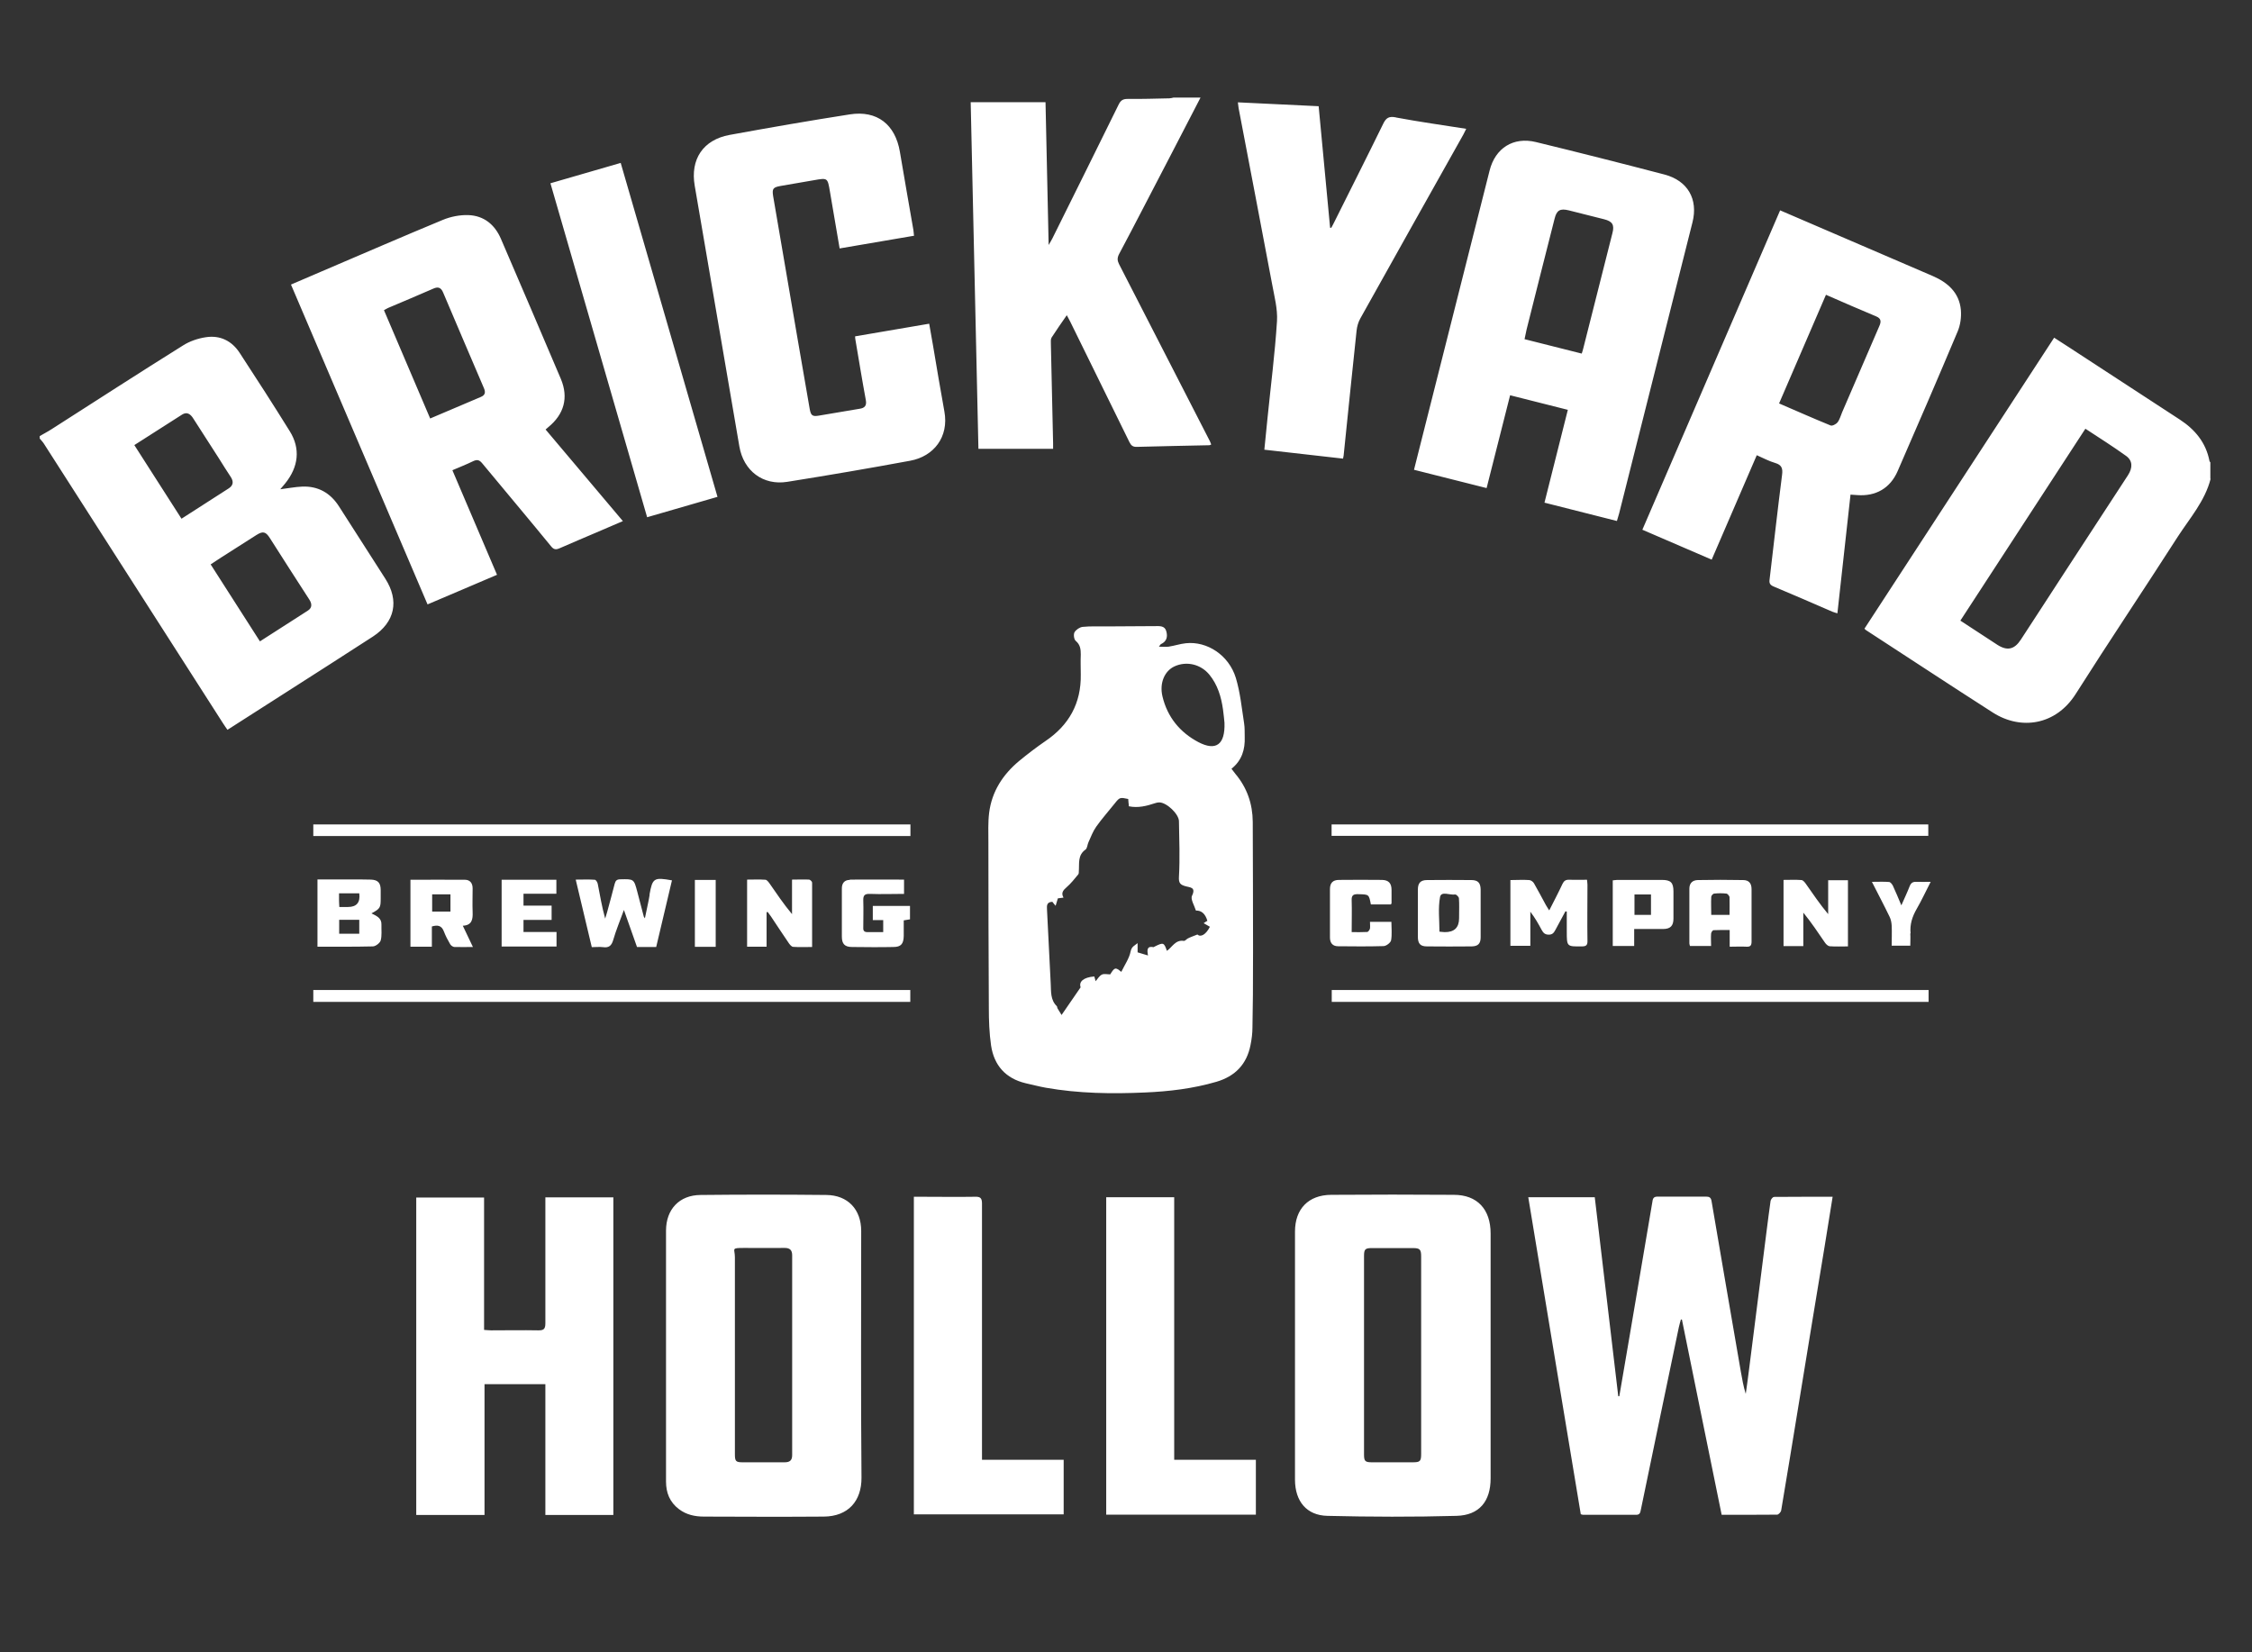
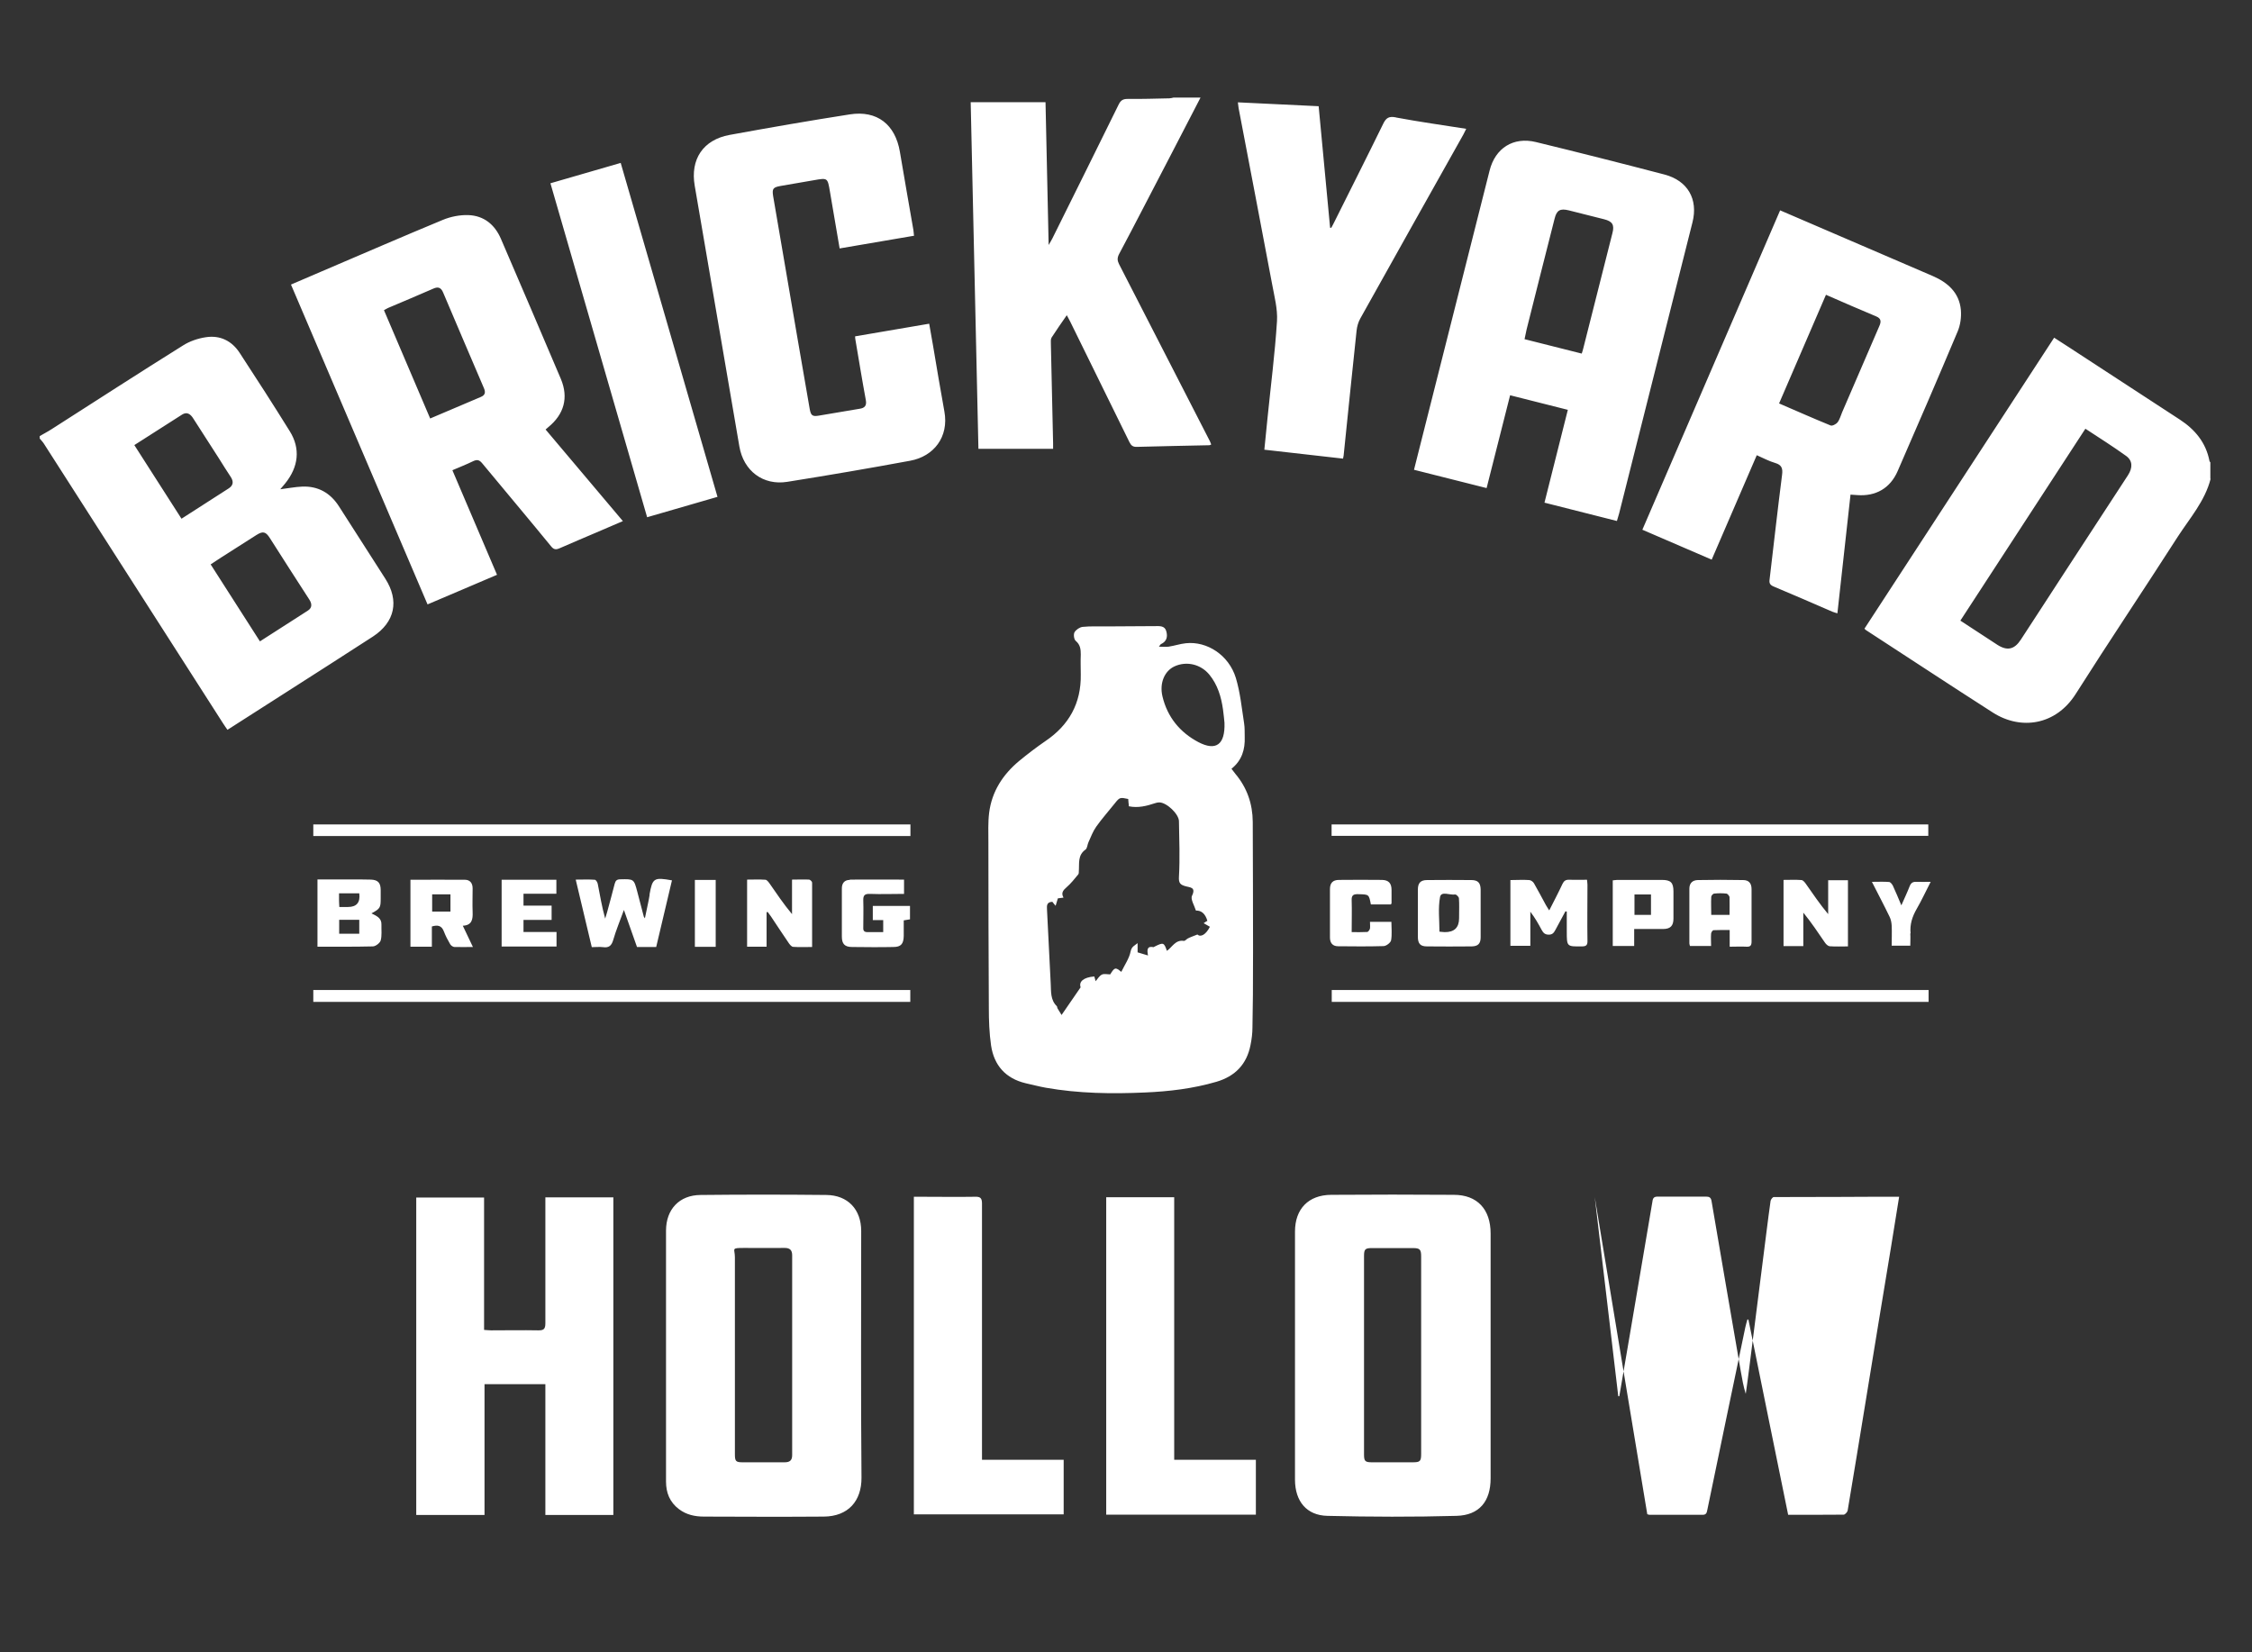
<svg xmlns="http://www.w3.org/2000/svg" id="Capa_1" version="1.1" viewBox="0 0 1513.8 1110.8">
  <rect x="0" y="0" width="1513.8" height="1110.8" fill="#333333" stroke="none" />
  <defs>
    <style>
      .st0 {
        fill: #fff;
      }
    </style>
  </defs>
-   <path class="st0" d="M26.6,293.2c2.7-1.6,5.5-3,8.1-4.7,29.4-18.8,58.6-37.7,88.2-56.2,4.5-2.9,10.1-4.8,15.4-5.6,9.6-1.5,17.5,2.4,22.8,10.5,11.4,17.4,22.7,35,33.7,52.7,7.3,11.7,5.9,24-3.2,35.2-1.1,1.3-2.2,2.6-3.2,3.8,5-.6,9.9-1.6,14.8-1.8,10.6-.4,18.8,4.2,24.6,13.2,10.4,16.2,20.8,32.5,31.2,48.7,9.5,14.8,6.5,29.2-8.3,38.9-18.9,12.3-38,24.4-57,36.6-13.4,8.6-26.9,17.2-40.8,26.1-1-1.5-2.1-2.9-3-4.4-40.1-62.6-80.2-125.2-120.3-187.8-.8-1.3-1.9-2.4-2.9-3.6v-1.6h0ZM174.8,431.1c11.1-7.1,21.6-13.8,32.1-20.6,3-1.9,2.9-4.6,1-7.5-8.9-13.7-17.7-27.5-26.5-41.3-2.8-4.4-4.7-4.8-9.1-2-7.9,5-15.8,10.1-23.7,15.1-2.3,1.5-4.5,3-7,4.6,11.1,17.4,22,34.3,33.1,51.7h0ZM90.3,299.2c10.7,16.7,21.1,33,31.7,49.5,10.8-6.9,21.2-13.6,31.6-20.3,3.2-2,3.6-4.6,1.5-7.8-2.8-4.2-5.4-8.4-8.1-12.7-5.7-8.9-11.4-17.8-17.1-26.6-1.8-2.9-4.2-4.7-7.5-2.6-10.6,6.7-21.1,13.5-32.1,20.5h0ZM1486,321.8c-3.8,15-14,26.5-22.1,39-22.7,35.4-46.1,70.2-68.6,105.7-13.3,21-36.8,24.6-55.7,12.5-28.6-18.3-56.9-37-85.4-55.5-.2-.1-.4-.4-.9-.9,42.4-65,84.8-130.1,127.5-195.6,7.4,4.8,14.6,9.4,21.7,14.1,20.9,13.6,41.8,27.3,62.7,40.9,10.3,6.7,17.6,15.5,20,27.8,0,.4.4.7.6,1v11.1h0ZM1317.6,417.1c8.6,5.6,16.8,11,25.1,16.4,6.6,4.2,11.4,3.1,15.7-3.5,9.9-15.1,19.7-30.3,29.6-45.5,14.1-21.7,28.3-43.4,42.4-65,3.3-5.1,3.2-9.8-1.2-13-8.9-6.4-18.1-12.2-27.4-18.3-28.2,43.2-56,86-84.1,129.1h0ZM788.8,65.6c-.9.2-1.8.5-2.7.5-9.4.2-18.8.5-28.1.4-3.1,0-4.6.9-6,3.7-14.8,30.1-29.7,60.1-44.6,90.1-.6,1.2-1.3,2.3-2.5,4.4-.7-33-1.4-64.8-2.1-96h-50.3c1.7,78.4,3.5,156,5.2,233h50.2c0-1.9,0-2.8,0-3.7-.5-22.3-1-44.6-1.5-66.9,0-1.4-.2-3.1.5-4.2,3.2-5,6.6-9.8,10.2-15,.9,1.8,1.7,3,2.3,4.3,13.3,27,26.6,54,39.8,81,1.2,2.4,2.4,3.3,5.1,3.2,16.2-.5,32.5-.7,48.7-1.1.3,0,.7-.3,1.2-.5-.3-.8-.6-1.5-.9-2.2-20.3-39.7-40.7-79.4-61.1-119.1-1.2-2.4-1.2-4.2,0-6.6,5.4-10.1,10.7-20.3,16-30.5,13-24.9,25.9-49.9,38.8-74.8h-18.3ZM778.8,434.7c2.8,0,4.8.3,6.8,0,3.9-.6,7.7-1.9,11.6-2.3,14.2-1.5,28.8,8,33.5,23.2,3,9.9,4,20.4,5.6,30.7.5,3,.3,6.1.4,9.1.3,8.3-1.8,15.7-8.9,21.4,1,1.2,1.8,2.4,2.7,3.5,7.8,9.3,11.5,20.1,11.6,32.1.1,28.7.2,57.3.2,86s-.1,34.9-.4,52.3c0,3.9-.5,7.9-1.3,11.8-2.5,12.9-10.3,21-22.9,24.7-15.7,4.6-31.8,6.5-48,7.2-22.3,1-44.6.7-66.7-3.2-4.5-.8-9-2-13.5-3-13.5-3.2-21.3-12-23.3-25.4-1.2-8.3-1.5-16.8-1.5-25.2-.2-37.1-.3-74.3-.3-111.4,0-6.6-.3-13.3.5-19.8,1.8-14.3,9.2-25.7,20.1-34.8,5.7-4.7,11.6-9.2,17.7-13.4,15.9-10.7,24.1-25.5,23.8-44.7,0-4.5-.2-9,0-13.5,0-3.5-.3-6.6-3.4-9.2-1.2-1-1.6-4.4-.8-5.8,1-1.7,3.5-3.4,5.5-3.6,5.1-.5,10.3-.3,15.4-.3,11.1,0,22.2-.2,33.3-.2,3,0,6.5-.4,7.5,3.5,1,3.6.3,6.8-3.6,8.6-.3.1-.5.6-1.5,1.9h0ZM753.8,653.2c2.3-4.7,5.3-9,6.2-13.6.7-3.4,2.7-3.9,4.7-5.6v6.2c2.3.7,4.4,1.3,7,2.1-.7-3.7-.8-6.5,3.7-5.6.3,0,.6-.4,1-.5,5.6-2.8,6.1-2.6,8,3,3.6-2.5,5.7-7.6,11.4-6.7.8.1,1.7-1.1,2.6-1.6.8-.4,1.6-.8,2.4-1.1,1.2-.5,2.5-1,4.1-1.6,2.1,2,5.7.2,8.4-5.2-1.3-.8-2.7-1.5-4.2-2.4,1-.7,1.7-1.2,2.5-1.6-1.4-4.8-4-7-7.7-6.9-1-3.3-3.8-7.7-2.6-10,2.8-5.8-1.5-5.5-4.2-6.3-3.6-1-4.9-2-4.6-6.5.7-12.4.2-24.8,0-37.2,0-4.9-8.4-12.8-13.3-12.7-.9,0-1.8.2-2.7.5-5.7,1.9-11.5,3.4-17.7,2.1,0-.8,0-1.5-.2-2.3,0-.9-.2-1.8-.2-2.6-5.5-1.2-5.8-1.1-8.9,2.8-4.2,5.3-8.7,10.3-12.6,15.8-2.2,3.1-3.6,6.9-5.2,10.4-.8,1.7-.8,4.1-2,5-5.4,3.8-4.1,9.3-4.5,14.5,0,.8,0,1.7-.4,2.2-2.5,3-4.9,6.1-7.8,8.6-2.3,2-3.9,3.8-2.1,7-1.5.2-2.7.3-3.8.5-.5,1.7-.9,3.1-1.5,5-1.1-1.3-1.8-2.1-2.2-2.7-4,.2-3.7,2.8-3.6,5.2.8,16.6,1.7,33.2,2.5,49.8.3,5.3-.3,10.9,4.1,15.2.3.3.2,1,.5,1.5.9,1.5,1.8,3,2.7,4.4,4.5-6.5,8.5-12.3,12.8-18.6-1.3-3.8,1.9-6.7,9.2-7.3.3,1.2.7,2.4.9,3.2,1.3-1.5,2.4-3.5,4.1-4.4,1.5-.8,3.7-.2,5.7-.2,2.9-4.7,3.5-5,7.4-1.7h0ZM823.1,485.9c-.2-2-.5-5.5-1-9-1.2-8.5-3.6-16.5-9.1-23.3-5.8-7.1-15.4-9.4-23.6-5.6-6.6,3.1-10.1,11.2-8,20.1,3.3,13.9,11.7,24.2,24.2,30.8,11.7,6.1,18,1.8,17.5-13h0ZM1192.3,804.7c-.7,0-1.9,1.6-2.1,2.5-1,6.8-1.8,13.6-2.7,20.4-3.9,30.8-7.8,61.6-11.7,92.3-.7,5.7-1.5,11.4-2.3,17.1-1.6-5-2.4-10-3.3-14.9-6.6-38.2-13.2-76.5-19.7-114.7-.4-2.4-1.5-3-3.7-3-10.8,0-21.7,0-32.5,0-2.3,0-3.2.8-3.5,3.1-5,29.7-10.1,59.3-15.1,89-2.4,14-4.8,28-7.2,42.1h-.7c-5.3-44.6-10.6-89.3-15.8-133.8h-44.7c11.8,71.3,23.5,142.3,35.3,213.1.8.2,1.1.4,1.5.4,11.9,0,23.8,0,35.7,0,2.7,0,2.8-1.7,3.2-3.5,8.5-40.8,16.9-81.7,25.5-122.5.4-1.8.9-3.5,1.4-5.3.2,0,.5,0,.7.1,8.9,43.7,17.7,87.3,26.7,131.2,12.7,0,25,0,37.3-.1.9,0,2.5-1.7,2.7-2.8,4.1-24.2,8-48.4,12-72.7,5.7-34.9,11.4-69.8,17.2-104.7,1.8-10.9,3.5-21.9,5.4-33.5-13.6,0-26.5,0-39.4.1h0ZM366.8,288.8c17.4,20.6,34.5,40.9,51.9,61.5-6.2,2.7-12,5.2-17.7,7.6-8.2,3.5-16.5,7-24.7,10.6-2.5,1.1-4,1.1-5.9-1.3-15.3-18.7-30.9-37.2-46.3-55.8-1.9-2.3-3.4-2.6-6-1.4-4.5,2.2-9.1,4-14,6.1,10,23.5,20,46.8,30,70.3-15.6,6.6-30.8,13.2-46.7,19.9-30.6-71.7-61.2-143.2-91.8-215,6.8-2.9,13.3-5.7,19.8-8.5,27.4-11.7,54.8-23.6,82.3-35,5.3-2.2,11.5-3.4,17.2-3.2,10.4.4,17.7,6.4,21.8,15.9,13.5,31.4,27,62.8,40.3,94.2,5.3,12.6,2.2,23.8-8.5,32.5-.5.4-1,.9-1.7,1.5h0ZM289.2,281.3c11.8-5,22.9-9.8,34.1-14.5,3.1-1.3,3.1-3.4,1.9-6.1-9.1-21.3-18.3-42.7-27.3-64-1.4-3.4-3.4-4.2-6.8-2.6-10,4.4-20.1,8.6-30.2,12.9-.9.4-1.8,1-2.8,1.5,10.4,24.4,20.7,48.4,31.1,72.9h0ZM1243.9,332.7c-2.9,26.5-5.8,52.8-8.8,79.6-1.3-.4-2.4-.7-3.4-1.1-13.2-5.7-26.4-11.5-39.6-17-2.3-1-2.9-2.2-2.6-4.5,2.8-23.5,5.4-47,8.4-70.4.6-4.4-.2-6.8-4.7-8.1-4.1-1.2-8-3.3-12.3-5.2-10.1,23.4-20.1,46.6-30.3,70.2-15.6-6.7-30.8-13.3-46.6-20.1,30.9-71.6,61.7-143,92.6-214.7,7.4,3.2,14.4,6.2,21.4,9.2,27,11.6,54.1,23.3,81.1,34.9,10.2,4.4,17.9,11.2,19,22.8.4,4.8-.3,10.2-2.2,14.6-13.2,31.4-26.7,62.6-40.3,93.8-5,11.5-14.7,17.1-27.3,16.1-1.3-.1-2.6-.2-4.4-.3h0ZM1227.4,198.2c-10.6,24.4-20.9,48.6-31.5,73,11.8,5.1,23.1,10.1,34.6,14.8,1.1.5,3.7-.8,4.7-2.1,1.5-1.9,2.1-4.5,3.1-6.8,8.3-19.2,16.6-38.5,24.9-57.7,1.3-2.9,1.6-5.2-2-6.7-11.1-4.6-22-9.4-33.7-14.5h0ZM1086.8,350.2c-16.2-4.1-32.2-8.1-48.6-12.3,5.2-20.8,10.4-41.4,15.7-62.4-12.9-3.3-25.7-6.5-38.8-9.8-5.3,20.8-10.5,41.3-15.8,62.4-16.2-4.1-32.3-8.1-48.8-12.3,1.2-4.7,2.3-9.1,3.4-13.5,15.8-62.6,31.6-125.1,47.4-187.6,3.8-15.2,16-22.9,31.2-19.2,28.8,7,57.6,14.3,86.3,21.8,15.7,4.1,22.8,16.6,18.9,32.1-16.4,65.2-32.9,130.5-49.3,195.7-.4,1.6-1,3.2-1.5,5.1h0ZM1063.2,237.8c.4-1.3.8-2.3,1-3.3,6.6-26,13.1-51.9,19.7-77.9,1.4-5.4,0-7.8-5.6-9.2-7.9-2-15.9-4-23.8-6-5.8-1.4-8.1-.1-9.5,5.6-6.3,24.8-12.6,49.6-18.8,74.4-.5,2.1-.9,4.3-1.4,6.6,12.9,3.3,25.5,6.4,38.5,9.7h0ZM614.4,158.7c-.2-1.7-.2-2.8-.4-4-3-17.6-6.2-35.1-9.1-52.7-3.1-18.3-15.3-28-33.7-25.1-27,4.2-53.9,8.9-80.8,13.8-17.8,3.3-26.5,16.4-23.4,34.2,10,58.4,20,116.8,30,175.2,2.8,16.4,15.9,26.4,32.2,23.8,27.6-4.4,55.2-9.1,82.7-14.2,15.7-2.9,26.1-15.9,22.9-33.2-2.7-14.7-5.1-29.4-7.6-44.1-.8-4.9-1.7-9.7-2.6-14.8-17,2.9-33.3,5.7-49.8,8.5,0,.9.1,1.6.2,2.2,2.3,13.5,4.5,27.1,7,40.6.7,3.8-.7,5.4-4.3,5.9-9.1,1.5-18.2,3.1-27.3,4.6-4.2.7-5.3,0-6.1-4.4-2.8-16-5.5-32-8.3-48-5.4-31.7-10.9-63.5-16.3-95.2-.8-5,0-5.9,5-6.8,7.5-1.3,15.1-2.6,22.6-3.9,9.1-1.6,9-1.6,10.6,7.8,2.1,12.6,4.3,25.2,6.5,38.1,16.7-2.9,33.2-5.7,49.8-8.5h0ZM870.5,911.2v-83.3c0-15.2,9-24.6,24.3-24.7,27.5-.2,55-.2,82.5,0,15.7,0,24.7,9.7,24.7,26,0,42.2,0,84.3,0,126.5s0,25.4,0,38.1c0,15.4-7.6,24.8-22.9,25.2-28.9.8-57.9.7-86.8,0-14.1-.3-21.7-9.9-21.8-24.1,0-27.9,0-55.8,0-83.7ZM955.3,911.2v-66.6c0-4.7-.9-5.6-5.5-5.6-9.2,0-18.5,0-27.7,0-4.4,0-5.2.8-5.2,5.3,0,44.5,0,89,0,133.5,0,4.5.8,5.2,5.4,5.2,9.1,0,18.2,0,27.3,0,5,0,5.7-.7,5.7-5.7v-66.2h0ZM447.7,911.4v-84.1c0-14.3,8.9-23.9,23.2-24,28.1-.3,56.3-.3,84.5,0,14.5.1,23.5,9.7,23.5,24.2,0,55.2-.3,110.5.2,165.8.1,15.7-8.9,26.1-25.4,26.2-26.8.2-53.7.1-80.5,0-6,0-11.8-1.2-16.8-5-6.2-4.7-8.7-11-8.7-18.6,0-28.2,0-56.3,0-84.5h0ZM494,910.7c0,22.3,0,44.6,0,67,0,4.6.7,5.3,5.2,5.3,9.4,0,18.8,0,28.1,0,3.3,0,5.2-1,5.2-4.8,0-44.8,0-89.5,0-134.3,0-3.4-1.4-5-5-5-9.1.1-18.2,0-27.3,0s-6.2.4-6.2,6.3c0,21.8,0,43.6,0,65.4ZM412.4,804.9h-45.8v5.3c0,26.4,0,52.9,0,79.3,0,3.9-1.1,4.9-4.9,4.8-10.6-.2-21.1,0-31.7,0-1.4,0-2.8-.2-4.6-.3v-89h-45.6v213.4h45.9v-87.9h40.9v87.9h45.7v-213.4h0ZM938.3,78.9c-4.7-.9-6.6.3-8.6,4.5-10.8,22.1-21.9,44-32.8,65.9-.6,1.3-1.3,2.5-2,3.8-.3,0-.5,0-.8,0-2.6-27.1-5.1-54.2-7.7-81.7-18.2-.9-36.1-1.7-54.3-2.6.2,1.8.3,2.8.5,3.9,7.5,39.4,15.1,78.8,22.5,118.2,1.5,8.3,3.8,16.7,3.3,25-1.4,21.9-4.2,43.6-6.4,65.4-.7,6.9-1.4,13.8-2.1,21,17.9,2,35.3,4,52.9,6,.2-.9.3-1.5.4-2.1,2.9-28,5.7-56,8.7-83.9.3-2.8,1.1-5.7,2.5-8.2,23-41.3,46.2-82.5,69.3-123.7.6-1.1,1.2-2.3,1.9-3.8-15.9-2.5-31.6-4.7-47.1-7.6h0ZM660.1,976c0-55.6,0-111.2,0-166.9,0-3.7-1.1-4.7-4.6-4.6-12.2.2-24.3,0-36.5,0h-4.7v213.5h100.7v-36.7h-54.9v-5.5h0ZM743.6,1018.2h100.6v-36.9h-54.9v-176.5h-45.7v213.4h0ZM417.3,109.5c-15.9,4.6-31.5,9.1-47.3,13.7,21.8,75.1,43.3,149.6,65,224.5,15.8-4.6,31.2-9,47.3-13.7-21.7-75-43.3-149.6-65.1-224.6h0ZM895.2,665.5v8h401.2v-8h-401.2,0ZM611.9,673.5v-8H210.6v8h401.4ZM1296.2,561.9v-7.7h-401.1v7.7h401.1ZM210.6,554.2v7.8h401.4v-7.8H210.6ZM436.7,601.4c-.3,1.8-.6,3.6-1,5.4-.7,3.3-1.4,6.7-2.2,10.5-.6-.8-.7-.9-.7-1-1.5-5.6-2.9-11.2-4.4-16.8-2.3-8.7-2.3-8.6-11.4-8.4-2.3,0-3.2.8-3.8,3-1.6,6.4-3.4,12.7-5.1,19.1-.4,1.4-.9,2.8-1.3,4.3-2.2-7.9-3.5-15.7-5-23.4-.2-1-1.2-2.7-2-2.7-4-.3-8.1-.1-12.8-.1,3.7,15.5,7.2,30.4,10.8,45.4,2.8,0,5.2-.3,7.5,0,4,.6,5.8-1,6.9-4.8,1.9-6.6,4.6-13,7.2-20.2,3.1,8.9,6,17,8.8,24.9h12.9c3.5-14.9,7-29.7,10.6-44.8-12.2-2.2-13.1-1.5-15.1,9.6h0ZM1015.2,635.8h13.5v-22.9c3.1,4,5.4,8.1,7.6,12.2,1.1,2,2.2,3.2,4.8,3.2,2.5,0,3.4-1.3,4.4-3.1,2.2-4.2,4.5-8.4,6.8-12.6.3,0,.6.2.9.2v13.3c0,10.3,0,10.2,10.1,10.1,2.9,0,3.9-.8,3.8-3.8-.2-12.5,0-25.1,0-37.6,0-1-.2-2-.3-3.4-4.2,0-8.1.1-12,0-2.3-.1-3.5.7-4.5,2.8-2.7,5.8-5.7,11.5-8.9,17.8-1-1.6-1.7-2.6-2.3-3.7-2.7-4.9-5.2-9.8-8-14.6-.6-1-2.1-2.1-3.2-2.1-4.1-.3-8.2,0-12.6,0v44.4h0ZM213.4,591.2h20.5c5.1,0,10.3-.1,15.5.1,4.8.2,6.5,2.3,6.5,7.1,0,1.8,0,3.7,0,5.5,0,6.3-.3,6.9-6.2,10.1,3.4,1.7,6.9,3.1,6.7,7.6-.1,3.6.4,7.3-.5,10.6-.5,1.7-3.3,3.9-5.2,4-12.4.3-24.8.2-37.3.2v-45.2h0ZM228,627.7h13.5v-9.4h-13.5v9.4ZM241.4,600.5h-13.5c0,1.8,0,3.2,0,4.6,0,1.4.1,2.8.2,4.6h5.8c5.9,0,8.4-3.1,7.6-9.2h0ZM516,613c.8,1,1.5,2,2.2,3,4,6,8,12.1,12.1,18.1.7,1,1.8,2.3,2.8,2.4,4.2.3,8.3.1,12.8.1,0-14.8,0-29,0-43.3,0-.7-1.3-2-2.1-2-3.6-.2-7.3,0-11.4,0v23.2c-5.6-6.7-10.3-13.7-15.1-20.6-.7-1-1.8-2.4-2.7-2.5-4.1-.3-8.3-.1-12.4-.1v45.1h13.1v-23.1c.3-.1.6-.2.9-.4h0ZM275.9,591.4c12.3,0,24.4-.1,36.6,0,3.3,0,5.2,2.1,5.2,5.8,0,5.3-.2,10.6,0,15.9.2,4.9-.4,8.9-6.6,9.2,2.4,5,4.5,9.4,6.8,14.3-4.5,0-8.4.1-12.4,0-1,0-2.4-1-2.9-1.9-1.6-2.7-3.1-5.6-4.2-8.5-1.5-4-4.1-4.6-8.1-3.4v13.6h-14.4v-45h0ZM302.8,612.8v-11.6h-12.3v11.6h12.3ZM1212.2,613.5c5.4,6.6,9.9,13.4,14.5,20.1.7,1.1,2.1,2.4,3.2,2.5,4,.3,8.1.1,12.3.1v-44.5h-13.3v22.8c-5.6-6.7-10.3-13.7-15.1-20.5-.7-1-1.8-2.3-2.8-2.4-4-.3-8.1-.1-12.1-.1v44.5h13.3v-22.4h0ZM1162.7,636.2v-11c-3.8,0-7.3-.1-10.8.1-.7,0-1.7,1.5-1.7,2.4-.2,2.6,0,5.2,0,8.2h-14.2c-.1-.5-.4-1.1-.4-1.7,0-12.3,0-24.6,0-36.8,0-3.8,2.2-5.7,5.6-5.8,10.2-.2,20.3-.2,30.5,0,3.9,0,5.7,2.2,5.7,6.1,0,11.8,0,23.5,0,35.3,0,2.7-.9,3.5-3.4,3.4-3.5-.2-7.1,0-11.2,0h0ZM1162.6,615.1c0-4.1.1-8,0-11.9,0-.9-1.3-2.4-2.1-2.5-2.7-.3-5.5-.3-8.2,0-.8,0-2,1.4-2,2.2-.2,4,0,8.1,0,12.1h12.6,0ZM571.2,591.5c-3.5,0-5.4,2.2-5.3,6,0,10.7,0,21.4,0,32.1,0,4.9,1.9,7,6.9,7,9.2.1,18.5.2,27.7,0,5.2,0,6.9-2.1,7-7.5,0-3.5,0-7,0-10.4,1.9-.3,3.1-.5,4.2-.7v-9h-25v9.5h7v8.1c-3.7,0-7.1,0-10.5,0-2.3,0-3-.9-2.9-3,0-6.1.2-12.2,0-18.2-.1-3.4.8-4.6,4.4-4.5,7.6.3,15.2,0,23,0v-9.6c-12.4,0-24.4-.1-36.4,0h0ZM995.3,614.1c0,5.3,0,10.6,0,15.9,0,4.3-1.7,6.1-6,6.2-10,.1-20.1.1-30.1,0-4.5,0-6.1-1.9-6.1-6.5,0-10.6,0-21.2,0-31.7,0-4.4,1.8-6.4,6.2-6.4,9.9-.1,19.8-.1,29.7,0,4.5,0,6.2,1.9,6.3,6.3,0,5.4,0,10.8,0,16.3h0ZM967.6,626.3c1.5.1,2.5.3,3.5.3,6.4.1,9.7-3,9.7-9.3s.2-9-.1-13.4c0-1-1.9-2.8-2.6-2.6-3.5.6-9.3-2.5-10.1,1.7-1.4,7.5-.4,15.4-.4,23.3h0ZM1098.5,624.6v11.3h-14.4v-44.1c.9,0,1.9-.3,2.9-.3,10,0,20.1,0,30.1,0,6,0,7.8,1.8,7.8,7.8,0,6.1,0,12.2,0,18.2,0,4.9-2.1,7-7,7-6.3,0-12.6,0-19.4,0h0ZM1109.8,615v-13.7h-11.1v13.7h11.1ZM935.4,607c0-2.9,0-5.8,0-8.7,0-4.5-1.9-6.7-6.4-6.8-9.6-.1-19.3-.1-28.9,0-4.2,0-6.1,2.1-6.1,6.2,0,10.8,0,21.7,0,32.5,0,3.7,1.8,5.9,5.5,5.9,10.2.1,20.3.2,30.5-.1,1.8,0,4.8-2.3,5.1-3.9.7-4,.2-8.3.2-12.4h-14.4c0,1.6.2,3.1,0,4.5-.2.9-1.2,2.3-1.9,2.3-3.3.2-6.7.1-10.4.1,0-7.5.2-14.4,0-21.2-.2-3.7,1.2-4.4,4.5-4.3,7.1.2,7.1,0,8.4,6.9h13.5c.2-.5.4-.7.4-.9h0ZM351.9,626.6v-8.2h18.9v-9.6h-18.9v-8h22.1v-9.4h-36.8v44.9h36.9v-9.8h-22.1ZM1284.3,627.5c-.6-6,1.1-11.3,4.1-16.5,3.3-5.7,6-11.6,9.4-18.2-3.7,0-6.7.1-9.7,0-2.3-.1-3.5.7-4.4,2.9-1.6,4.1-3.5,8.1-5.6,12.9-2.1-5-3.8-9.1-5.7-13.2-.5-1-1.6-2.4-2.5-2.5-3.6-.3-7.2-.1-11.6-.1,4.2,8.3,8.2,15.8,11.9,23.5.9,1.8,1.3,4,1.4,6,.2,4.4,0,8.8,0,13.4h12.5c0-3,.2-5.7,0-8.2h0ZM481.1,591.5h-14v45h14v-45Z" />
+   <path class="st0" d="M26.6,293.2c2.7-1.6,5.5-3,8.1-4.7,29.4-18.8,58.6-37.7,88.2-56.2,4.5-2.9,10.1-4.8,15.4-5.6,9.6-1.5,17.5,2.4,22.8,10.5,11.4,17.4,22.7,35,33.7,52.7,7.3,11.7,5.9,24-3.2,35.2-1.1,1.3-2.2,2.6-3.2,3.8,5-.6,9.9-1.6,14.8-1.8,10.6-.4,18.8,4.2,24.6,13.2,10.4,16.2,20.8,32.5,31.2,48.7,9.5,14.8,6.5,29.2-8.3,38.9-18.9,12.3-38,24.4-57,36.6-13.4,8.6-26.9,17.2-40.8,26.1-1-1.5-2.1-2.9-3-4.4-40.1-62.6-80.2-125.2-120.3-187.8-.8-1.3-1.9-2.4-2.9-3.6v-1.6h0ZM174.8,431.1c11.1-7.1,21.6-13.8,32.1-20.6,3-1.9,2.9-4.6,1-7.5-8.9-13.7-17.7-27.5-26.5-41.3-2.8-4.4-4.7-4.8-9.1-2-7.9,5-15.8,10.1-23.7,15.1-2.3,1.5-4.5,3-7,4.6,11.1,17.4,22,34.3,33.1,51.7h0ZM90.3,299.2c10.7,16.7,21.1,33,31.7,49.5,10.8-6.9,21.2-13.6,31.6-20.3,3.2-2,3.6-4.6,1.5-7.8-2.8-4.2-5.4-8.4-8.1-12.7-5.7-8.9-11.4-17.8-17.1-26.6-1.8-2.9-4.2-4.7-7.5-2.6-10.6,6.7-21.1,13.5-32.1,20.5h0ZM1486,321.8c-3.8,15-14,26.5-22.1,39-22.7,35.4-46.1,70.2-68.6,105.7-13.3,21-36.8,24.6-55.7,12.5-28.6-18.3-56.9-37-85.4-55.5-.2-.1-.4-.4-.9-.9,42.4-65,84.8-130.1,127.5-195.6,7.4,4.8,14.6,9.4,21.7,14.1,20.9,13.6,41.8,27.3,62.7,40.9,10.3,6.7,17.6,15.5,20,27.8,0,.4.4.7.6,1v11.1h0ZM1317.6,417.1c8.6,5.6,16.8,11,25.1,16.4,6.6,4.2,11.4,3.1,15.7-3.5,9.9-15.1,19.7-30.3,29.6-45.5,14.1-21.7,28.3-43.4,42.4-65,3.3-5.1,3.2-9.8-1.2-13-8.9-6.4-18.1-12.2-27.4-18.3-28.2,43.2-56,86-84.1,129.1h0ZM788.8,65.6c-.9.2-1.8.5-2.7.5-9.4.2-18.8.5-28.1.4-3.1,0-4.6.9-6,3.7-14.8,30.1-29.7,60.1-44.6,90.1-.6,1.2-1.3,2.3-2.5,4.4-.7-33-1.4-64.8-2.1-96h-50.3c1.7,78.4,3.5,156,5.2,233h50.2c0-1.9,0-2.8,0-3.7-.5-22.3-1-44.6-1.5-66.9,0-1.4-.2-3.1.5-4.2,3.2-5,6.6-9.8,10.2-15,.9,1.8,1.7,3,2.3,4.3,13.3,27,26.6,54,39.8,81,1.2,2.4,2.4,3.3,5.1,3.2,16.2-.5,32.5-.7,48.7-1.1.3,0,.7-.3,1.2-.5-.3-.8-.6-1.5-.9-2.2-20.3-39.7-40.7-79.4-61.1-119.1-1.2-2.4-1.2-4.2,0-6.6,5.4-10.1,10.7-20.3,16-30.5,13-24.9,25.9-49.9,38.8-74.8h-18.3ZM778.8,434.7c2.8,0,4.8.3,6.8,0,3.9-.6,7.7-1.9,11.6-2.3,14.2-1.5,28.8,8,33.5,23.2,3,9.9,4,20.4,5.6,30.7.5,3,.3,6.1.4,9.1.3,8.3-1.8,15.7-8.9,21.4,1,1.2,1.8,2.4,2.7,3.5,7.8,9.3,11.5,20.1,11.6,32.1.1,28.7.2,57.3.2,86s-.1,34.9-.4,52.3c0,3.9-.5,7.9-1.3,11.8-2.5,12.9-10.3,21-22.9,24.7-15.7,4.6-31.8,6.5-48,7.2-22.3,1-44.6.7-66.7-3.2-4.5-.8-9-2-13.5-3-13.5-3.2-21.3-12-23.3-25.4-1.2-8.3-1.5-16.8-1.5-25.2-.2-37.1-.3-74.3-.3-111.4,0-6.6-.3-13.3.5-19.8,1.8-14.3,9.2-25.7,20.1-34.8,5.7-4.7,11.6-9.2,17.7-13.4,15.9-10.7,24.1-25.5,23.8-44.7,0-4.5-.2-9,0-13.5,0-3.5-.3-6.6-3.4-9.2-1.2-1-1.6-4.4-.8-5.8,1-1.7,3.5-3.4,5.5-3.6,5.1-.5,10.3-.3,15.4-.3,11.1,0,22.2-.2,33.3-.2,3,0,6.5-.4,7.5,3.5,1,3.6.3,6.8-3.6,8.6-.3.1-.5.6-1.5,1.9h0ZM753.8,653.2c2.3-4.7,5.3-9,6.2-13.6.7-3.4,2.7-3.9,4.7-5.6v6.2c2.3.7,4.4,1.3,7,2.1-.7-3.7-.8-6.5,3.7-5.6.3,0,.6-.4,1-.5,5.6-2.8,6.1-2.6,8,3,3.6-2.5,5.7-7.6,11.4-6.7.8.1,1.7-1.1,2.6-1.6.8-.4,1.6-.8,2.4-1.1,1.2-.5,2.5-1,4.1-1.6,2.1,2,5.7.2,8.4-5.2-1.3-.8-2.7-1.5-4.2-2.4,1-.7,1.7-1.2,2.5-1.6-1.4-4.8-4-7-7.7-6.9-1-3.3-3.8-7.7-2.6-10,2.8-5.8-1.5-5.5-4.2-6.3-3.6-1-4.9-2-4.6-6.5.7-12.4.2-24.8,0-37.2,0-4.9-8.4-12.8-13.3-12.7-.9,0-1.8.2-2.7.5-5.7,1.9-11.5,3.4-17.7,2.1,0-.8,0-1.5-.2-2.3,0-.9-.2-1.8-.2-2.6-5.5-1.2-5.8-1.1-8.9,2.8-4.2,5.3-8.7,10.3-12.6,15.8-2.2,3.1-3.6,6.9-5.2,10.4-.8,1.7-.8,4.1-2,5-5.4,3.8-4.1,9.3-4.5,14.5,0,.8,0,1.7-.4,2.2-2.5,3-4.9,6.1-7.8,8.6-2.3,2-3.9,3.8-2.1,7-1.5.2-2.7.3-3.8.5-.5,1.7-.9,3.1-1.5,5-1.1-1.3-1.8-2.1-2.2-2.7-4,.2-3.7,2.8-3.6,5.2.8,16.6,1.7,33.2,2.5,49.8.3,5.3-.3,10.9,4.1,15.2.3.3.2,1,.5,1.5.9,1.5,1.8,3,2.7,4.4,4.5-6.5,8.5-12.3,12.8-18.6-1.3-3.8,1.9-6.7,9.2-7.3.3,1.2.7,2.4.9,3.2,1.3-1.5,2.4-3.5,4.1-4.4,1.5-.8,3.7-.2,5.7-.2,2.9-4.7,3.5-5,7.4-1.7h0ZM823.1,485.9c-.2-2-.5-5.5-1-9-1.2-8.5-3.6-16.5-9.1-23.3-5.8-7.1-15.4-9.4-23.6-5.6-6.6,3.1-10.1,11.2-8,20.1,3.3,13.9,11.7,24.2,24.2,30.8,11.7,6.1,18,1.8,17.5-13h0ZM1192.3,804.7c-.7,0-1.9,1.6-2.1,2.5-1,6.8-1.8,13.6-2.7,20.4-3.9,30.8-7.8,61.6-11.7,92.3-.7,5.7-1.5,11.4-2.3,17.1-1.6-5-2.4-10-3.3-14.9-6.6-38.2-13.2-76.5-19.7-114.7-.4-2.4-1.5-3-3.7-3-10.8,0-21.7,0-32.5,0-2.3,0-3.2.8-3.5,3.1-5,29.7-10.1,59.3-15.1,89-2.4,14-4.8,28-7.2,42.1h-.7c-5.3-44.6-10.6-89.3-15.8-133.8c11.8,71.3,23.5,142.3,35.3,213.1.8.2,1.1.4,1.5.4,11.9,0,23.8,0,35.7,0,2.7,0,2.8-1.7,3.2-3.5,8.5-40.8,16.9-81.7,25.5-122.5.4-1.8.9-3.5,1.4-5.3.2,0,.5,0,.7.1,8.9,43.7,17.7,87.3,26.7,131.2,12.7,0,25,0,37.3-.1.9,0,2.5-1.7,2.7-2.8,4.1-24.2,8-48.4,12-72.7,5.7-34.9,11.4-69.8,17.2-104.7,1.8-10.9,3.5-21.9,5.4-33.5-13.6,0-26.5,0-39.4.1h0ZM366.8,288.8c17.4,20.6,34.5,40.9,51.9,61.5-6.2,2.7-12,5.2-17.7,7.6-8.2,3.5-16.5,7-24.7,10.6-2.5,1.1-4,1.1-5.9-1.3-15.3-18.7-30.9-37.2-46.3-55.8-1.9-2.3-3.4-2.6-6-1.4-4.5,2.2-9.1,4-14,6.1,10,23.5,20,46.8,30,70.3-15.6,6.6-30.8,13.2-46.7,19.9-30.6-71.7-61.2-143.2-91.8-215,6.8-2.9,13.3-5.7,19.8-8.5,27.4-11.7,54.8-23.6,82.3-35,5.3-2.2,11.5-3.4,17.2-3.2,10.4.4,17.7,6.4,21.8,15.9,13.5,31.4,27,62.8,40.3,94.2,5.3,12.6,2.2,23.8-8.5,32.5-.5.4-1,.9-1.7,1.5h0ZM289.2,281.3c11.8-5,22.9-9.8,34.1-14.5,3.1-1.3,3.1-3.4,1.9-6.1-9.1-21.3-18.3-42.7-27.3-64-1.4-3.4-3.4-4.2-6.8-2.6-10,4.4-20.1,8.6-30.2,12.9-.9.4-1.8,1-2.8,1.5,10.4,24.4,20.7,48.4,31.1,72.9h0ZM1243.9,332.7c-2.9,26.5-5.8,52.8-8.8,79.6-1.3-.4-2.4-.7-3.4-1.1-13.2-5.7-26.4-11.5-39.6-17-2.3-1-2.9-2.2-2.6-4.5,2.8-23.5,5.4-47,8.4-70.4.6-4.4-.2-6.8-4.7-8.1-4.1-1.2-8-3.3-12.3-5.2-10.1,23.4-20.1,46.6-30.3,70.2-15.6-6.7-30.8-13.3-46.6-20.1,30.9-71.6,61.7-143,92.6-214.7,7.4,3.2,14.4,6.2,21.4,9.2,27,11.6,54.1,23.3,81.1,34.9,10.2,4.4,17.9,11.2,19,22.8.4,4.8-.3,10.2-2.2,14.6-13.2,31.4-26.7,62.6-40.3,93.8-5,11.5-14.7,17.1-27.3,16.1-1.3-.1-2.6-.2-4.4-.3h0ZM1227.4,198.2c-10.6,24.4-20.9,48.6-31.5,73,11.8,5.1,23.1,10.1,34.6,14.8,1.1.5,3.7-.8,4.7-2.1,1.5-1.9,2.1-4.5,3.1-6.8,8.3-19.2,16.6-38.5,24.9-57.7,1.3-2.9,1.6-5.2-2-6.7-11.1-4.6-22-9.4-33.7-14.5h0ZM1086.8,350.2c-16.2-4.1-32.2-8.1-48.6-12.3,5.2-20.8,10.4-41.4,15.7-62.4-12.9-3.3-25.7-6.5-38.8-9.8-5.3,20.8-10.5,41.3-15.8,62.4-16.2-4.1-32.3-8.1-48.8-12.3,1.2-4.7,2.3-9.1,3.4-13.5,15.8-62.6,31.6-125.1,47.4-187.6,3.8-15.2,16-22.9,31.2-19.2,28.8,7,57.6,14.3,86.3,21.8,15.7,4.1,22.8,16.6,18.9,32.1-16.4,65.2-32.9,130.5-49.3,195.7-.4,1.6-1,3.2-1.5,5.1h0ZM1063.2,237.8c.4-1.3.8-2.3,1-3.3,6.6-26,13.1-51.9,19.7-77.9,1.4-5.4,0-7.8-5.6-9.2-7.9-2-15.9-4-23.8-6-5.8-1.4-8.1-.1-9.5,5.6-6.3,24.8-12.6,49.6-18.8,74.4-.5,2.1-.9,4.3-1.4,6.6,12.9,3.3,25.5,6.4,38.5,9.7h0ZM614.4,158.7c-.2-1.7-.2-2.8-.4-4-3-17.6-6.2-35.1-9.1-52.7-3.1-18.3-15.3-28-33.7-25.1-27,4.2-53.9,8.9-80.8,13.8-17.8,3.3-26.5,16.4-23.4,34.2,10,58.4,20,116.8,30,175.2,2.8,16.4,15.9,26.4,32.2,23.8,27.6-4.4,55.2-9.1,82.7-14.2,15.7-2.9,26.1-15.9,22.9-33.2-2.7-14.7-5.1-29.4-7.6-44.1-.8-4.9-1.7-9.7-2.6-14.8-17,2.9-33.3,5.7-49.8,8.5,0,.9.1,1.6.2,2.2,2.3,13.5,4.5,27.1,7,40.6.7,3.8-.7,5.4-4.3,5.9-9.1,1.5-18.2,3.1-27.3,4.6-4.2.7-5.3,0-6.1-4.4-2.8-16-5.5-32-8.3-48-5.4-31.7-10.9-63.5-16.3-95.2-.8-5,0-5.9,5-6.8,7.5-1.3,15.1-2.6,22.6-3.9,9.1-1.6,9-1.6,10.6,7.8,2.1,12.6,4.3,25.2,6.5,38.1,16.7-2.9,33.2-5.7,49.8-8.5h0ZM870.5,911.2v-83.3c0-15.2,9-24.6,24.3-24.7,27.5-.2,55-.2,82.5,0,15.7,0,24.7,9.7,24.7,26,0,42.2,0,84.3,0,126.5s0,25.4,0,38.1c0,15.4-7.6,24.8-22.9,25.2-28.9.8-57.9.7-86.8,0-14.1-.3-21.7-9.9-21.8-24.1,0-27.9,0-55.8,0-83.7ZM955.3,911.2v-66.6c0-4.7-.9-5.6-5.5-5.6-9.2,0-18.5,0-27.7,0-4.4,0-5.2.8-5.2,5.3,0,44.5,0,89,0,133.5,0,4.5.8,5.2,5.4,5.2,9.1,0,18.2,0,27.3,0,5,0,5.7-.7,5.7-5.7v-66.2h0ZM447.7,911.4v-84.1c0-14.3,8.9-23.9,23.2-24,28.1-.3,56.3-.3,84.5,0,14.5.1,23.5,9.7,23.5,24.2,0,55.2-.3,110.5.2,165.8.1,15.7-8.9,26.1-25.4,26.2-26.8.2-53.7.1-80.5,0-6,0-11.8-1.2-16.8-5-6.2-4.7-8.7-11-8.7-18.6,0-28.2,0-56.3,0-84.5h0ZM494,910.7c0,22.3,0,44.6,0,67,0,4.6.7,5.3,5.2,5.3,9.4,0,18.8,0,28.1,0,3.3,0,5.2-1,5.2-4.8,0-44.8,0-89.5,0-134.3,0-3.4-1.4-5-5-5-9.1.1-18.2,0-27.3,0s-6.2.4-6.2,6.3c0,21.8,0,43.6,0,65.4ZM412.4,804.9h-45.8v5.3c0,26.4,0,52.9,0,79.3,0,3.9-1.1,4.9-4.9,4.8-10.6-.2-21.1,0-31.7,0-1.4,0-2.8-.2-4.6-.3v-89h-45.6v213.4h45.9v-87.9h40.9v87.9h45.7v-213.4h0ZM938.3,78.9c-4.7-.9-6.6.3-8.6,4.5-10.8,22.1-21.9,44-32.8,65.9-.6,1.3-1.3,2.5-2,3.8-.3,0-.5,0-.8,0-2.6-27.1-5.1-54.2-7.7-81.7-18.2-.9-36.1-1.7-54.3-2.6.2,1.8.3,2.8.5,3.9,7.5,39.4,15.1,78.8,22.5,118.2,1.5,8.3,3.8,16.7,3.3,25-1.4,21.9-4.2,43.6-6.4,65.4-.7,6.9-1.4,13.8-2.1,21,17.9,2,35.3,4,52.9,6,.2-.9.3-1.5.4-2.1,2.9-28,5.7-56,8.7-83.9.3-2.8,1.1-5.7,2.5-8.2,23-41.3,46.2-82.5,69.3-123.7.6-1.1,1.2-2.3,1.9-3.8-15.9-2.5-31.6-4.7-47.1-7.6h0ZM660.1,976c0-55.6,0-111.2,0-166.9,0-3.7-1.1-4.7-4.6-4.6-12.2.2-24.3,0-36.5,0h-4.7v213.5h100.7v-36.7h-54.9v-5.5h0ZM743.6,1018.2h100.6v-36.9h-54.9v-176.5h-45.7v213.4h0ZM417.3,109.5c-15.9,4.6-31.5,9.1-47.3,13.7,21.8,75.1,43.3,149.6,65,224.5,15.8-4.6,31.2-9,47.3-13.7-21.7-75-43.3-149.6-65.1-224.6h0ZM895.2,665.5v8h401.2v-8h-401.2,0ZM611.9,673.5v-8H210.6v8h401.4ZM1296.2,561.9v-7.7h-401.1v7.7h401.1ZM210.6,554.2v7.8h401.4v-7.8H210.6ZM436.7,601.4c-.3,1.8-.6,3.6-1,5.4-.7,3.3-1.4,6.7-2.2,10.5-.6-.8-.7-.9-.7-1-1.5-5.6-2.9-11.2-4.4-16.8-2.3-8.7-2.3-8.6-11.4-8.4-2.3,0-3.2.8-3.8,3-1.6,6.4-3.4,12.7-5.1,19.1-.4,1.4-.9,2.8-1.3,4.3-2.2-7.9-3.5-15.7-5-23.4-.2-1-1.2-2.7-2-2.7-4-.3-8.1-.1-12.8-.1,3.7,15.5,7.2,30.4,10.8,45.4,2.8,0,5.2-.3,7.5,0,4,.6,5.8-1,6.9-4.8,1.9-6.6,4.6-13,7.2-20.2,3.1,8.9,6,17,8.8,24.9h12.9c3.5-14.9,7-29.7,10.6-44.8-12.2-2.2-13.1-1.5-15.1,9.6h0ZM1015.2,635.8h13.5v-22.9c3.1,4,5.4,8.1,7.6,12.2,1.1,2,2.2,3.2,4.8,3.2,2.5,0,3.4-1.3,4.4-3.1,2.2-4.2,4.5-8.4,6.8-12.6.3,0,.6.2.9.2v13.3c0,10.3,0,10.2,10.1,10.1,2.9,0,3.9-.8,3.8-3.8-.2-12.5,0-25.1,0-37.6,0-1-.2-2-.3-3.4-4.2,0-8.1.1-12,0-2.3-.1-3.5.7-4.5,2.8-2.7,5.8-5.7,11.5-8.9,17.8-1-1.6-1.7-2.6-2.3-3.7-2.7-4.9-5.2-9.8-8-14.6-.6-1-2.1-2.1-3.2-2.1-4.1-.3-8.2,0-12.6,0v44.4h0ZM213.4,591.2h20.5c5.1,0,10.3-.1,15.5.1,4.8.2,6.5,2.3,6.5,7.1,0,1.8,0,3.7,0,5.5,0,6.3-.3,6.9-6.2,10.1,3.4,1.7,6.9,3.1,6.7,7.6-.1,3.6.4,7.3-.5,10.6-.5,1.7-3.3,3.9-5.2,4-12.4.3-24.8.2-37.3.2v-45.2h0ZM228,627.7h13.5v-9.4h-13.5v9.4ZM241.4,600.5h-13.5c0,1.8,0,3.2,0,4.6,0,1.4.1,2.8.2,4.6h5.8c5.9,0,8.4-3.1,7.6-9.2h0ZM516,613c.8,1,1.5,2,2.2,3,4,6,8,12.1,12.1,18.1.7,1,1.8,2.3,2.8,2.4,4.2.3,8.3.1,12.8.1,0-14.8,0-29,0-43.3,0-.7-1.3-2-2.1-2-3.6-.2-7.3,0-11.4,0v23.2c-5.6-6.7-10.3-13.7-15.1-20.6-.7-1-1.8-2.4-2.7-2.5-4.1-.3-8.3-.1-12.4-.1v45.1h13.1v-23.1c.3-.1.6-.2.9-.4h0ZM275.9,591.4c12.3,0,24.4-.1,36.6,0,3.3,0,5.2,2.1,5.2,5.8,0,5.3-.2,10.6,0,15.9.2,4.9-.4,8.9-6.6,9.2,2.4,5,4.5,9.4,6.8,14.3-4.5,0-8.4.1-12.4,0-1,0-2.4-1-2.9-1.9-1.6-2.7-3.1-5.6-4.2-8.5-1.5-4-4.1-4.6-8.1-3.4v13.6h-14.4v-45h0ZM302.8,612.8v-11.6h-12.3v11.6h12.3ZM1212.2,613.5c5.4,6.6,9.9,13.4,14.5,20.1.7,1.1,2.1,2.4,3.2,2.5,4,.3,8.1.1,12.3.1v-44.5h-13.3v22.8c-5.6-6.7-10.3-13.7-15.1-20.5-.7-1-1.8-2.3-2.8-2.4-4-.3-8.1-.1-12.1-.1v44.5h13.3v-22.4h0ZM1162.7,636.2v-11c-3.8,0-7.3-.1-10.8.1-.7,0-1.7,1.5-1.7,2.4-.2,2.6,0,5.2,0,8.2h-14.2c-.1-.5-.4-1.1-.4-1.7,0-12.3,0-24.6,0-36.8,0-3.8,2.2-5.7,5.6-5.8,10.2-.2,20.3-.2,30.5,0,3.9,0,5.7,2.2,5.7,6.1,0,11.8,0,23.5,0,35.3,0,2.7-.9,3.5-3.4,3.4-3.5-.2-7.1,0-11.2,0h0ZM1162.6,615.1c0-4.1.1-8,0-11.9,0-.9-1.3-2.4-2.1-2.5-2.7-.3-5.5-.3-8.2,0-.8,0-2,1.4-2,2.2-.2,4,0,8.1,0,12.1h12.6,0ZM571.2,591.5c-3.5,0-5.4,2.2-5.3,6,0,10.7,0,21.4,0,32.1,0,4.9,1.9,7,6.9,7,9.2.1,18.5.2,27.7,0,5.2,0,6.9-2.1,7-7.5,0-3.5,0-7,0-10.4,1.9-.3,3.1-.5,4.2-.7v-9h-25v9.5h7v8.1c-3.7,0-7.1,0-10.5,0-2.3,0-3-.9-2.9-3,0-6.1.2-12.2,0-18.2-.1-3.4.8-4.6,4.4-4.5,7.6.3,15.2,0,23,0v-9.6c-12.4,0-24.4-.1-36.4,0h0ZM995.3,614.1c0,5.3,0,10.6,0,15.9,0,4.3-1.7,6.1-6,6.2-10,.1-20.1.1-30.1,0-4.5,0-6.1-1.9-6.1-6.5,0-10.6,0-21.2,0-31.7,0-4.4,1.8-6.4,6.2-6.4,9.9-.1,19.8-.1,29.7,0,4.5,0,6.2,1.9,6.3,6.3,0,5.4,0,10.8,0,16.3h0ZM967.6,626.3c1.5.1,2.5.3,3.5.3,6.4.1,9.7-3,9.7-9.3s.2-9-.1-13.4c0-1-1.9-2.8-2.6-2.6-3.5.6-9.3-2.5-10.1,1.7-1.4,7.5-.4,15.4-.4,23.3h0ZM1098.5,624.6v11.3h-14.4v-44.1c.9,0,1.9-.3,2.9-.3,10,0,20.1,0,30.1,0,6,0,7.8,1.8,7.8,7.8,0,6.1,0,12.2,0,18.2,0,4.9-2.1,7-7,7-6.3,0-12.6,0-19.4,0h0ZM1109.8,615v-13.7h-11.1v13.7h11.1ZM935.4,607c0-2.9,0-5.8,0-8.7,0-4.5-1.9-6.7-6.4-6.8-9.6-.1-19.3-.1-28.9,0-4.2,0-6.1,2.1-6.1,6.2,0,10.8,0,21.7,0,32.5,0,3.7,1.8,5.9,5.5,5.9,10.2.1,20.3.2,30.5-.1,1.8,0,4.8-2.3,5.1-3.9.7-4,.2-8.3.2-12.4h-14.4c0,1.6.2,3.1,0,4.5-.2.9-1.2,2.3-1.9,2.3-3.3.2-6.7.1-10.4.1,0-7.5.2-14.4,0-21.2-.2-3.7,1.2-4.4,4.5-4.3,7.1.2,7.1,0,8.4,6.9h13.5c.2-.5.4-.7.4-.9h0ZM351.9,626.6v-8.2h18.9v-9.6h-18.9v-8h22.1v-9.4h-36.8v44.9h36.9v-9.8h-22.1ZM1284.3,627.5c-.6-6,1.1-11.3,4.1-16.5,3.3-5.7,6-11.6,9.4-18.2-3.7,0-6.7.1-9.7,0-2.3-.1-3.5.7-4.4,2.9-1.6,4.1-3.5,8.1-5.6,12.9-2.1-5-3.8-9.1-5.7-13.2-.5-1-1.6-2.4-2.5-2.5-3.6-.3-7.2-.1-11.6-.1,4.2,8.3,8.2,15.8,11.9,23.5.9,1.8,1.3,4,1.4,6,.2,4.4,0,8.8,0,13.4h12.5c0-3,.2-5.7,0-8.2h0ZM481.1,591.5h-14v45h14v-45Z" />
</svg>